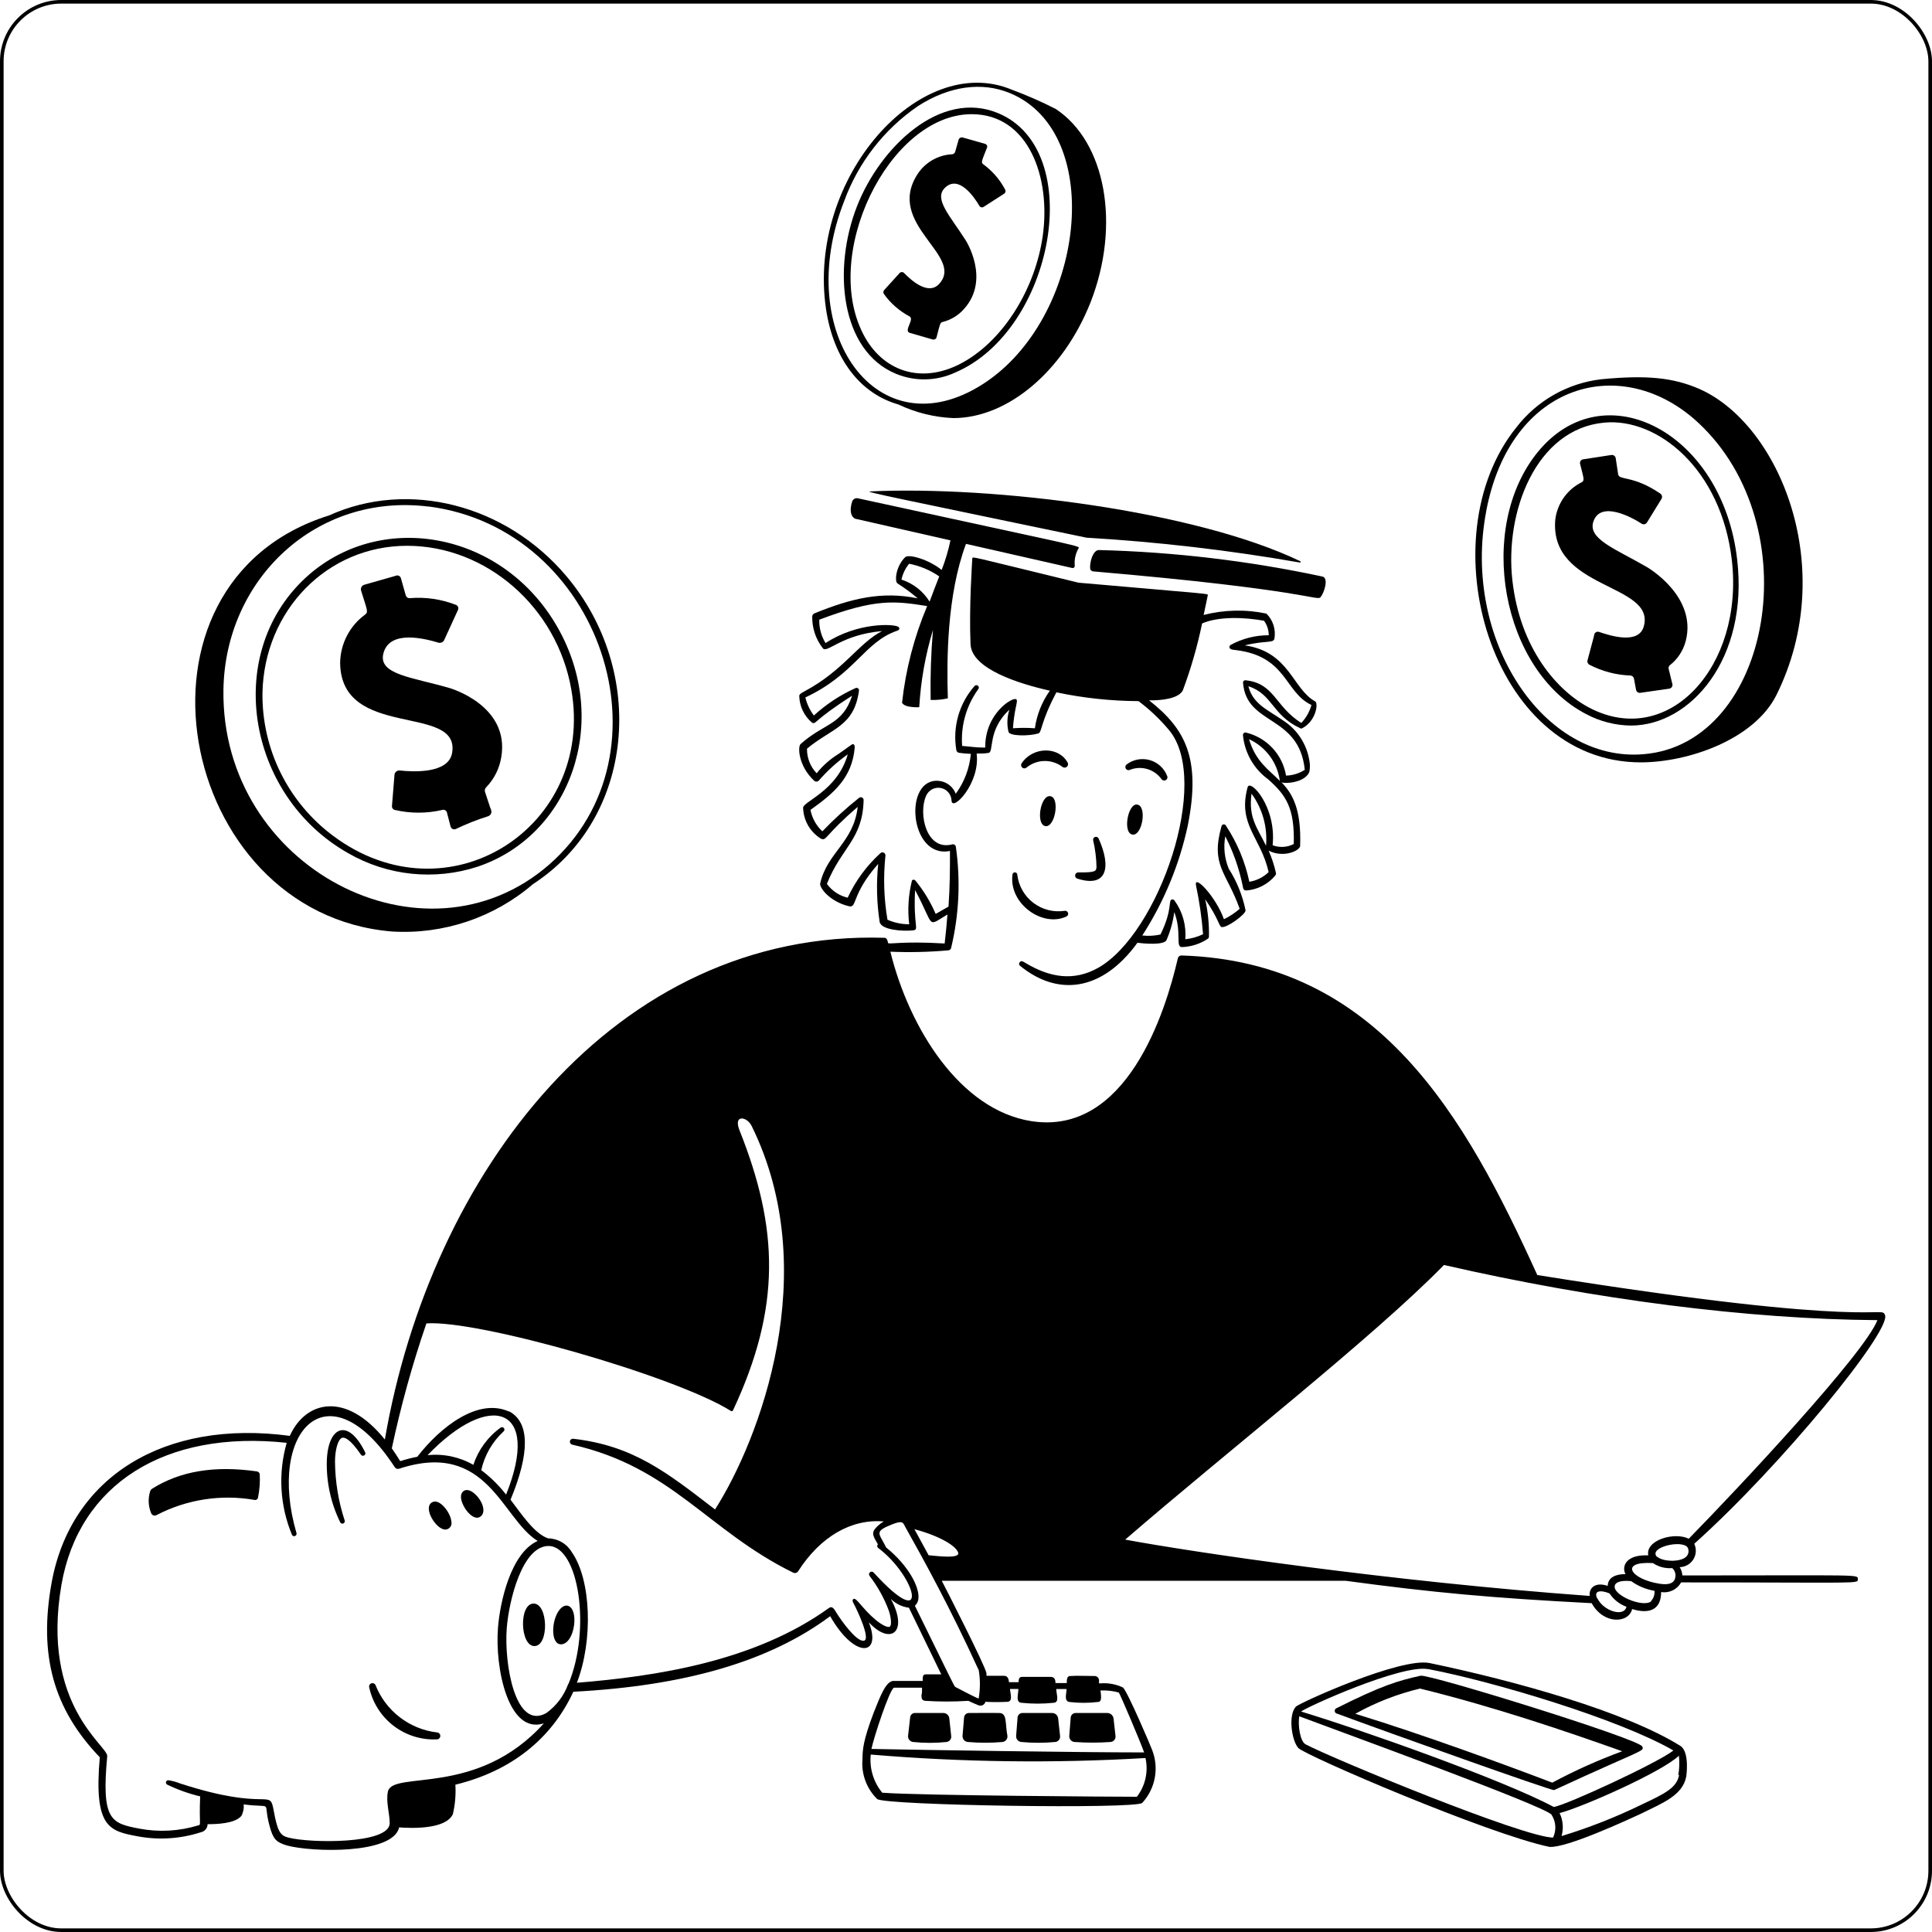
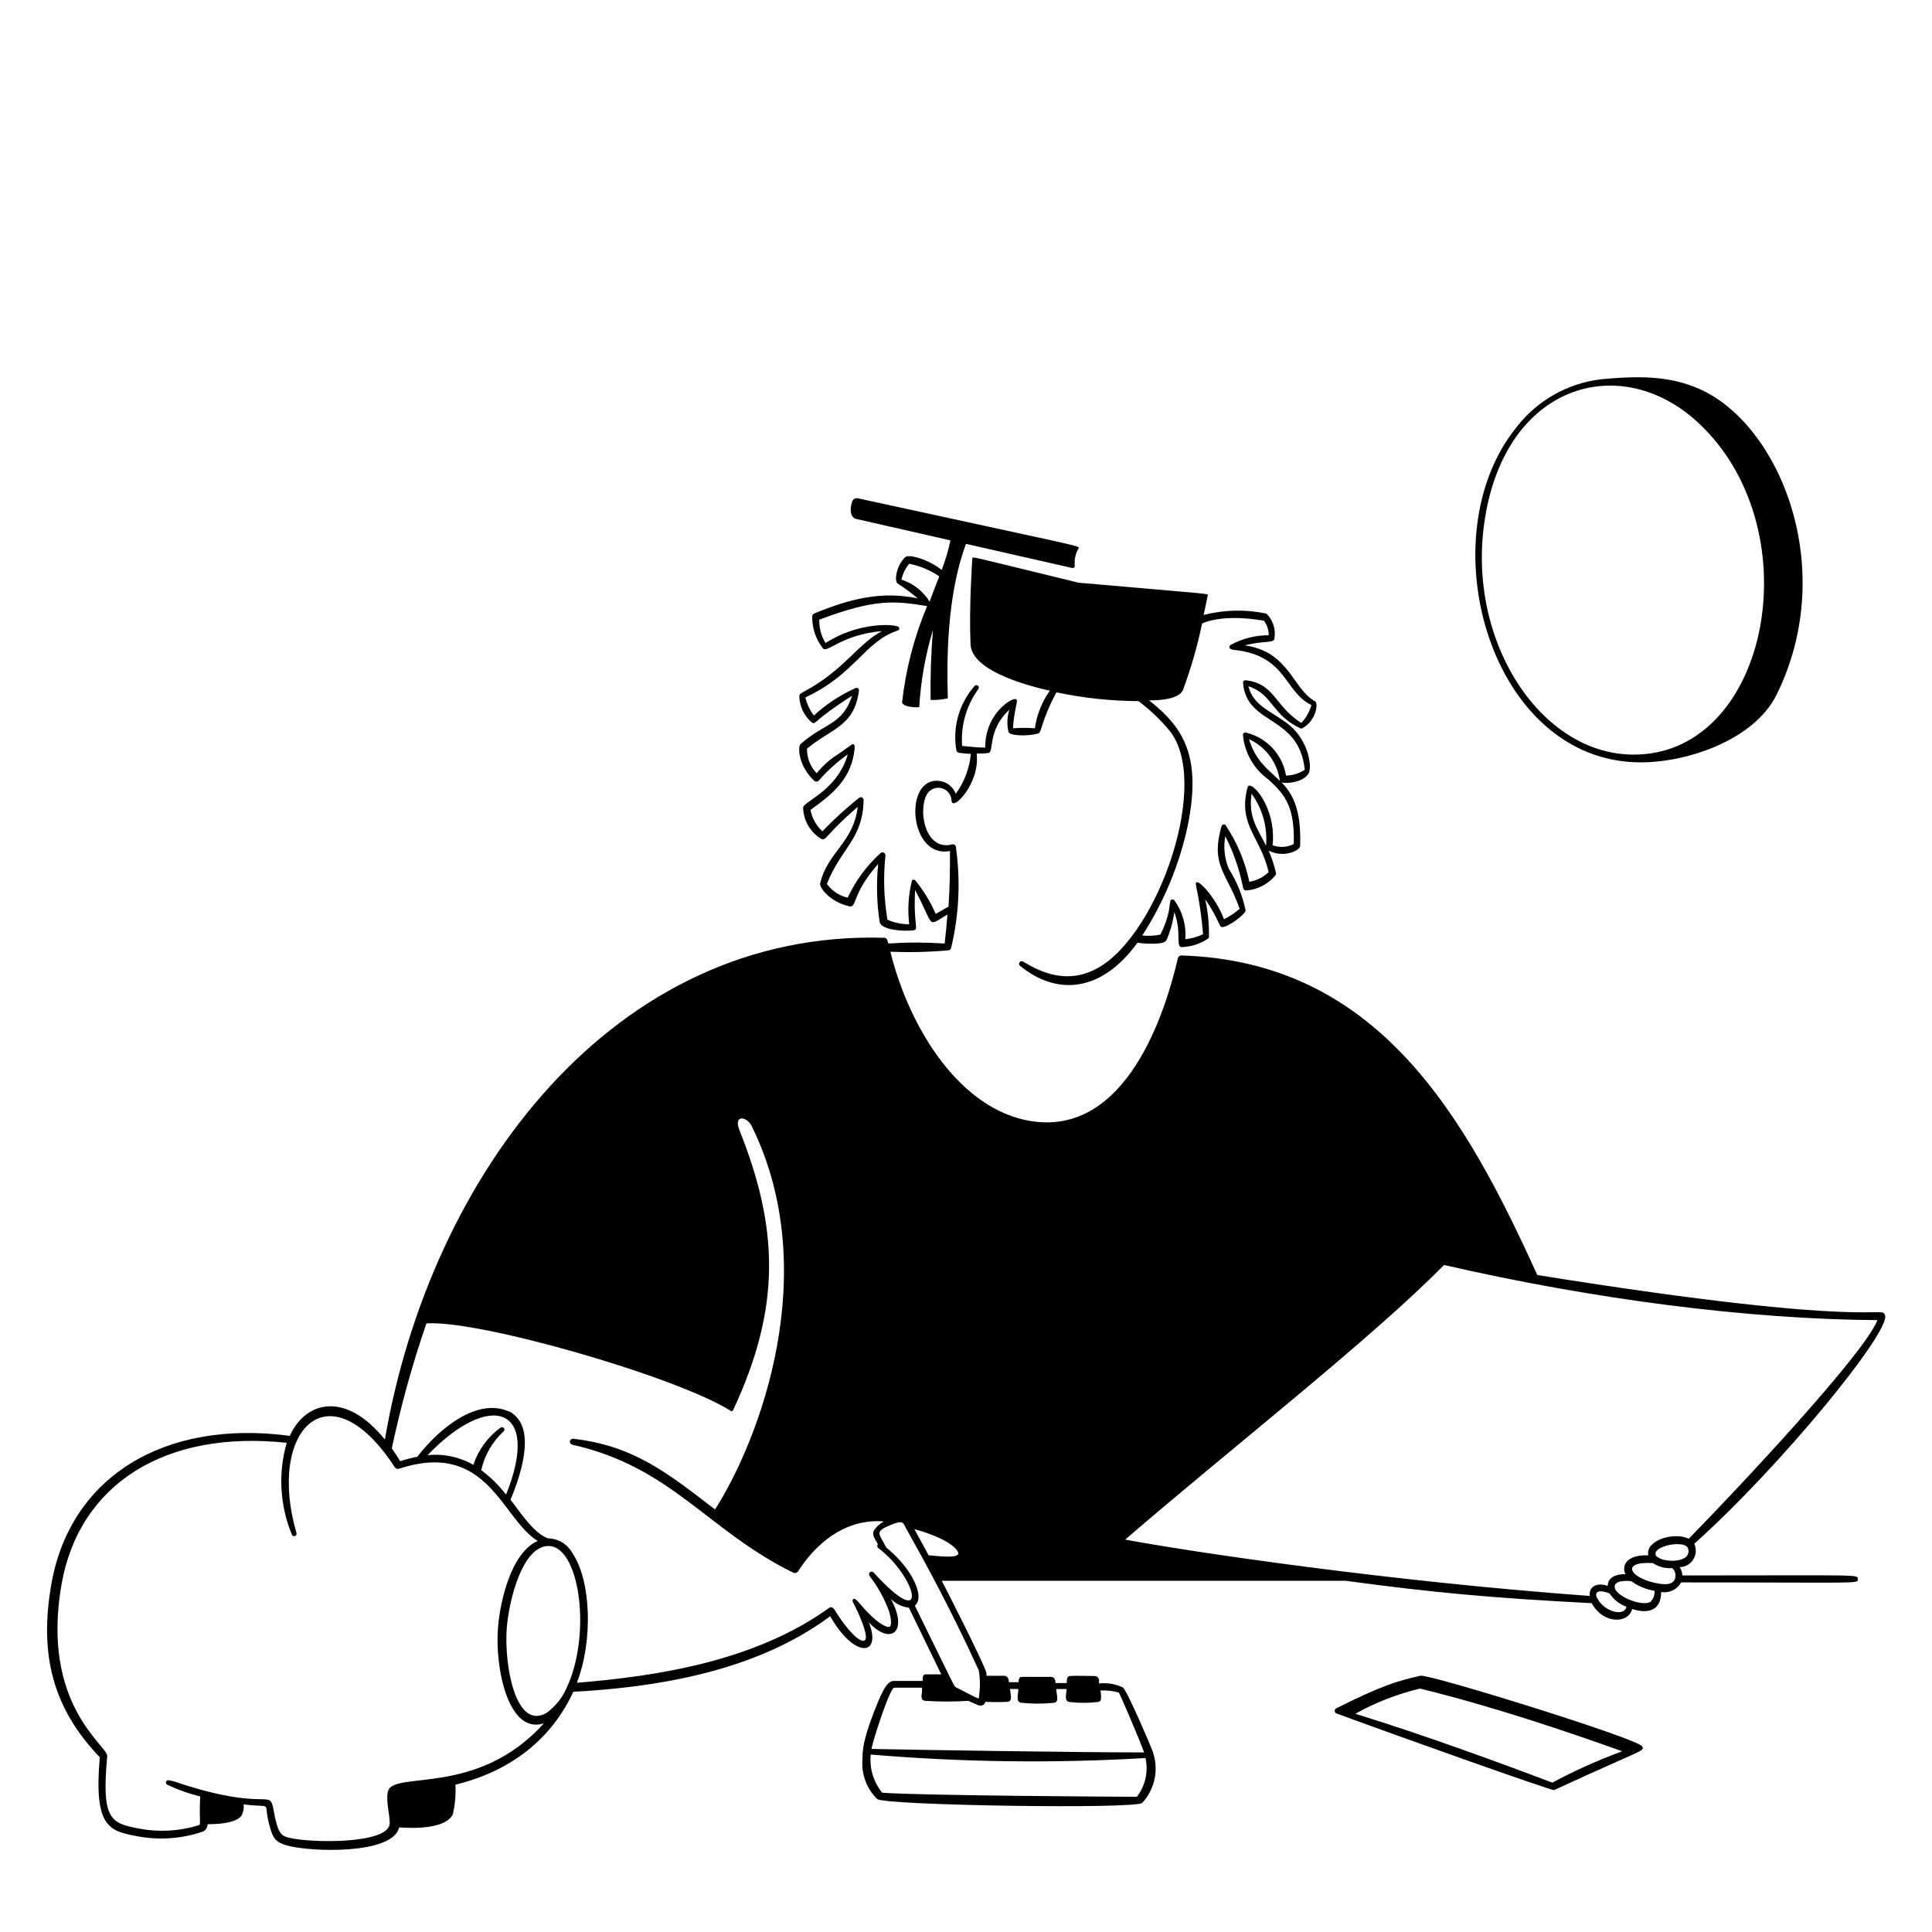
<svg xmlns="http://www.w3.org/2000/svg" width="536" height="536" viewBox="0 0 536 536" fill="none">
-   <rect x="0.5" y="0.5" width="535" height="535" rx="16.5" stroke="black" />
-   <path d="M456.083 173.637C454.743 178.997 446.622 176.317 443.647 175.325C443.395 175.23 443.115 175.238 442.869 175.348C442.623 175.459 442.43 175.663 442.334 175.915C442.334 176.21 441.503 179.051 440.431 183.178C440.365 183.411 440.378 183.659 440.471 183.883C440.563 184.107 440.729 184.293 440.941 184.411C444.468 186.243 448.358 187.269 452.331 187.412C452.571 187.427 452.8 187.522 452.98 187.682C453.16 187.843 453.28 188.059 453.322 188.297L453.885 191.325C453.905 191.463 453.951 191.596 454.023 191.715C454.095 191.835 454.189 191.939 454.302 192.021C454.414 192.103 454.542 192.163 454.677 192.195C454.813 192.227 454.954 192.232 455.091 192.209L463.131 191.057C463.275 191.032 463.413 190.978 463.535 190.896C463.657 190.815 463.761 190.709 463.839 190.585C463.917 190.462 463.969 190.323 463.99 190.178C464.011 190.033 464.001 189.885 463.962 189.744C463.694 188.699 463.292 187.064 462.943 185.59C462.892 185.394 462.901 185.187 462.968 184.997C463.034 184.806 463.157 184.639 463.319 184.518C465.445 182.84 466.969 180.517 467.66 177.898C470.957 165.409 456.94 157.343 456.94 157.343C448.311 152.304 440.378 149.571 442.066 144.666C444.076 138.797 452.786 143.541 455.466 145.309C455.697 145.447 455.971 145.493 456.234 145.439C456.497 145.384 456.73 145.233 456.887 145.015L460.96 138.395C461.097 138.157 461.14 137.877 461.08 137.609C461.021 137.341 460.863 137.105 460.639 136.948C453.054 131.775 449.222 133.357 448.927 131.588L448.257 127.139C448.217 126.859 448.068 126.605 447.842 126.435C447.616 126.264 447.332 126.189 447.051 126.228L439.199 127.434C439.058 127.455 438.924 127.506 438.804 127.583C438.685 127.66 438.582 127.761 438.504 127.879C438.426 127.998 438.373 128.132 438.35 128.272C438.326 128.412 438.332 128.556 438.368 128.693C439.333 132.633 439.735 133.33 438.77 133.812C436.793 134.805 435.093 136.272 433.821 138.081C432.549 139.891 431.745 141.988 431.48 144.184C429.819 163.614 459.111 161.791 456.083 173.637ZM125.451 208.772C124.54 214.775 114.409 214.132 110.899 213.757C110.559 213.725 110.221 213.824 109.952 214.033C109.684 214.242 109.504 214.546 109.451 214.882L108.755 223.485C108.704 223.74 108.749 224.005 108.883 224.228C109.017 224.451 109.229 224.616 109.478 224.691C113.841 225.717 118.382 225.717 122.744 224.691C122.996 224.623 123.265 224.655 123.494 224.78C123.724 224.904 123.897 225.112 123.977 225.361L125.022 229.354C125.067 229.488 125.139 229.612 125.232 229.718C125.325 229.825 125.439 229.912 125.566 229.974C125.693 230.036 125.831 230.073 125.972 230.081C126.114 230.09 126.255 230.07 126.389 230.024C129.327 228.609 132.363 227.409 135.474 226.433C135.79 226.312 136.048 226.076 136.197 225.773C136.346 225.47 136.375 225.122 136.278 224.798C135.849 223.753 135.099 221.234 134.563 219.706C134.491 219.489 134.48 219.257 134.532 219.035C134.584 218.812 134.697 218.609 134.858 218.447C137.083 216.156 138.552 213.237 139.065 210.085C141.531 195.64 124.674 190.869 124.674 190.869C114.302 187.868 104.976 187.144 106.343 181.382C107.977 174.468 118.242 177.282 121.645 178.3C121.962 178.385 122.299 178.353 122.594 178.21C122.889 178.068 123.123 177.824 123.253 177.523L127.032 169.269C127.098 169.147 127.139 169.014 127.153 168.877C127.167 168.74 127.153 168.601 127.114 168.469C127.074 168.337 127.008 168.214 126.921 168.108C126.833 168.001 126.725 167.913 126.603 167.848C122.509 166.235 118.099 165.584 113.713 165.945C113.47 165.975 113.224 165.919 113.019 165.787C112.813 165.655 112.66 165.455 112.587 165.222L111.22 160.398C111.178 160.25 111.103 160.114 111.002 159.999C110.9 159.883 110.775 159.792 110.634 159.73C110.493 159.669 110.341 159.639 110.187 159.643C110.034 159.648 109.883 159.685 109.746 159.755L101.009 162.247C100.691 162.357 100.427 162.586 100.273 162.885C100.118 163.184 100.084 163.531 100.179 163.855C101.813 169.215 102.269 169.751 101.304 170.501C99.187 172.043 97.458 174.057 96.253 176.383C95.048 178.708 94.401 181.282 94.363 183.901C94.604 205.341 127.595 195.104 125.451 208.772ZM252.322 87.77C253.796 88.574 250.687 91.683 252.322 92.326L258.727 94.175C258.845 94.211 258.97 94.222 259.092 94.207C259.215 94.192 259.333 94.152 259.439 94.089C259.545 94.026 259.636 93.942 259.708 93.841C259.779 93.74 259.828 93.626 259.853 93.505C260.791 89.86 260.818 89.485 261.515 89.324C263.797 88.765 265.855 87.521 267.411 85.76C274.888 77.505 267.92 66.678 267.92 66.678C263.659 59.951 258.942 55.208 262.158 52.099C266.017 48.347 270.359 54.779 271.725 57.137C271.783 57.231 271.859 57.313 271.948 57.377C272.037 57.441 272.138 57.487 272.246 57.512C272.353 57.537 272.464 57.541 272.572 57.522C272.681 57.504 272.785 57.464 272.878 57.405L278.506 53.787C278.608 53.731 278.698 53.656 278.771 53.565C278.844 53.474 278.899 53.369 278.931 53.257C278.963 53.145 278.973 53.027 278.96 52.911C278.947 52.795 278.911 52.683 278.854 52.581C277.385 49.81 275.305 47.409 272.771 45.56C272.101 45.05 272.395 44.595 273.816 41.004C273.862 40.897 273.885 40.782 273.882 40.666C273.88 40.55 273.852 40.435 273.801 40.331C273.75 40.226 273.677 40.134 273.587 40.061C273.497 39.987 273.392 39.934 273.28 39.905L267.062 38.136C266.824 38.079 266.573 38.117 266.363 38.242C266.153 38.367 266 38.57 265.937 38.806L264.999 42.102C264.948 42.294 264.837 42.465 264.683 42.591C264.529 42.716 264.339 42.789 264.141 42.799C262.236 42.895 260.379 43.437 258.722 44.382C257.064 45.327 255.653 46.648 254.6 48.24C245.461 62.229 267.652 70.859 260.603 78.711C257.495 82.195 252.563 77.532 250.821 75.737C250.656 75.576 250.435 75.486 250.205 75.486C249.975 75.486 249.754 75.576 249.589 75.737L245.274 80.507C245.143 80.665 245.072 80.864 245.072 81.07C245.072 81.275 245.143 81.474 245.274 81.632C247.12 84.193 249.532 86.293 252.322 87.77ZM302.438 157.691C302.456 157.905 302.55 158.106 302.702 158.258C302.854 158.41 303.055 158.504 303.269 158.522C362.819 163.641 365.365 166.83 366.356 165.677C367.348 164.525 368.741 160.317 366.839 159.942C346.456 155.587 325.713 153.129 304.877 152.599C303.215 152.599 302.304 155.922 302.438 157.691ZM241.441 136.331C239.244 136.331 249.642 138.368 301.42 149.169C321.25 150.339 340.998 152.639 360.567 156.056C360.592 156.065 360.618 156.069 360.644 156.067C360.67 156.066 360.696 156.06 360.72 156.049C360.743 156.037 360.765 156.022 360.782 156.002C360.8 155.983 360.813 155.96 360.822 155.936C360.831 155.911 360.835 155.885 360.833 155.859C360.832 155.833 360.826 155.807 360.814 155.783C360.803 155.76 360.787 155.738 360.768 155.721C360.749 155.703 360.726 155.69 360.701 155.681C331.677 141.745 276.04 134.75 241.441 136.331Z" fill="black" />
  <path d="M455.199 211.505C468.277 211.505 486.689 205.234 492.879 192.745C510.192 157.718 493.737 117.705 471.439 107.897C464.177 104.734 456.78 104.011 444.237 105.217C439.61 105.76 435.139 107.226 431.088 109.527C427.037 111.829 423.489 114.92 420.653 118.617C395.997 149.222 413.337 211.505 455.199 211.505ZM412.319 141.825C419.099 105.887 450.214 97.847 471.118 117.25C502.099 145.979 491.459 206.199 456.11 209.227C428.104 211.72 405.619 177.255 412.292 142.04L412.319 141.825Z" fill="black" />
-   <path d="M440.137 198.159C443.939 200.168 448.165 201.243 452.465 201.294C469 201.294 485.161 182.775 481.945 155.225C477.898 119.903 444.961 102.831 426.576 125.477C409.504 146.515 416.472 185.938 440.137 198.159ZM445.068 117.249C459.835 115.856 477.55 130.087 480.471 155.439C483.848 184.919 462.89 207.78 441.021 196.39C432.043 191.727 421.725 179.988 419.581 160.987C417.437 141.986 426.12 119.018 445.068 117.249ZM248.597 103.715C251.213 104.789 254.023 105.31 256.851 105.246C259.678 105.181 262.461 104.532 265.026 103.34C292.335 91.682 301.581 41.7 276.952 31.409C260.872 24.682 244.175 40.87 237.77 57.191C230.936 74.611 233.16 97.337 248.597 103.715ZM269.582 31.677C285.34 31.677 291.611 49.204 289.28 65.525C287.189 80.078 278.56 94.041 267.464 100.365C256.369 106.69 245.622 103.421 240.048 93.719C227.264 71.314 246.56 31.677 269.582 31.677Z" fill="black" />
-   <path d="M249.241 112.211C254.018 114.484 259.204 115.769 264.49 115.99C279.551 115.99 294.988 103.019 302.573 83.83C310.934 62.39 306.78 39.396 292.898 30.23C288.933 28.206 284.852 26.416 280.677 24.87C255.217 14.257 223.781 49.419 229.167 85.76C231.231 99.481 238.521 109.156 249.241 112.211ZM234.233 55.717C238.138 45.071 245.256 35.903 254.601 29.48C263.257 23.878 272.342 22.592 280.195 25.835C306.995 36.957 300.938 88.332 272.771 106.503C243.505 125.37 219.761 92.433 234.233 55.717ZM108.809 258.432C123.048 259.288 137.062 254.568 147.883 245.273C176.211 226.862 179.48 186.313 157.129 159.835C140.352 139.949 113.257 133.035 91.281 143.004C31.357 161.738 48.911 253.581 108.809 258.432ZM118.885 140.512C166.67 146.622 187.601 209.04 152.332 239.886C117.813 269.983 61.212 240.798 61.989 191.298C62.498 160.612 87.744 136.68 118.885 140.539V140.512Z" fill="black" />
-   <path d="M96.641 236.724C102.024 239.821 107.998 241.753 114.175 242.394C120.352 243.036 126.595 242.373 132.499 240.449C158.227 231.82 169.671 200.249 154.636 173.958C139.601 147.668 106.396 141.53 85.733 159.433C61.64 180.444 68.179 220.671 96.641 236.724ZM112.935 151.42C134.885 151.42 154.502 168.384 158.495 191.271C165.195 229.354 124.325 255.859 92.299 231.793C86.169 227.197 81.209 221.22 77.824 214.346C74.438 207.473 72.722 199.897 72.816 192.236C73.298 169.402 90.718 151.42 112.935 151.42ZM299.142 242.03C298.935 242.032 298.735 242.107 298.577 242.241C298.419 242.376 298.313 242.561 298.278 242.765C298.243 242.969 298.281 243.179 298.385 243.358C298.489 243.538 298.652 243.675 298.847 243.746C307.182 246.426 308.334 240.53 304.823 232.704C304.756 232.502 304.611 232.334 304.42 232.239C304.229 232.143 304.007 232.127 303.805 232.195C303.602 232.262 303.435 232.408 303.339 232.599C303.244 232.79 303.228 233.011 303.296 233.213C303.853 235.614 304.158 238.066 304.207 240.53C304.1 241.682 304.046 242.084 299.142 242.03ZM280.891 242.674C279.846 250.714 289.253 257.414 295.899 254.251C296.076 254.16 296.215 254.007 296.289 253.822C296.363 253.637 296.368 253.431 296.303 253.242C296.238 253.054 296.107 252.895 295.935 252.795C295.762 252.694 295.559 252.66 295.363 252.697C293.841 252.927 292.289 252.849 290.797 252.467C289.306 252.086 287.907 251.409 286.682 250.477C285.457 249.545 284.432 248.376 283.668 247.04C282.903 245.704 282.415 244.229 282.231 242.7C282.234 242.523 282.167 242.351 282.044 242.223C281.921 242.095 281.752 242.021 281.574 242.017C281.397 242.014 281.225 242.081 281.097 242.204C280.968 242.327 280.894 242.496 280.891 242.674ZM290.03 229.193C292.71 229.622 294.13 221.314 291.397 220.885C288.663 220.456 287.269 228.738 290.03 229.193ZM315.517 223.217C312.837 222.761 311.336 231.552 314.391 231.552C316.964 231.552 318.223 223.672 315.517 223.217ZM296.274 211.72C293.969 207.137 286.76 206.922 283.464 211.72C283.334 211.894 283.271 212.109 283.285 212.325C283.3 212.542 283.391 212.746 283.543 212.902C283.695 213.057 283.898 213.153 284.114 213.172C284.33 213.191 284.546 213.132 284.723 213.006C286.127 211.827 287.891 211.163 289.724 211.124C291.557 211.085 293.348 211.673 294.8 212.792C294.965 212.906 295.161 212.966 295.361 212.964C295.561 212.962 295.756 212.898 295.918 212.78C296.08 212.662 296.202 212.496 296.265 212.307C296.329 212.117 296.332 211.911 296.274 211.72ZM322.243 216.168C322.364 216.336 322.539 216.457 322.738 216.512C322.937 216.568 323.149 216.554 323.339 216.473C323.529 216.392 323.686 216.248 323.784 216.067C323.882 215.885 323.915 215.675 323.878 215.472C323.494 214.384 322.858 213.403 322.022 212.609C321.186 211.814 320.174 211.228 319.069 210.899C317.964 210.57 316.796 210.507 315.662 210.714C314.528 210.922 313.458 211.395 312.542 212.095C312.384 212.22 312.274 212.394 312.229 212.59C312.184 212.786 312.207 212.992 312.295 213.173C312.382 213.354 312.528 213.499 312.71 213.586C312.891 213.673 313.096 213.695 313.292 213.649C314.848 212.987 316.583 212.876 318.211 213.334C319.839 213.792 321.261 214.792 322.243 216.168ZM90.665 405.403C90.533 411.246 91.801 417.035 94.363 422.287C94.427 422.45 94.552 422.58 94.71 422.652C94.87 422.724 95.05 422.731 95.214 422.672C95.378 422.612 95.513 422.491 95.589 422.335C95.665 422.178 95.677 421.997 95.623 421.832C93.885 416.546 92.981 411.021 92.942 405.457C92.942 402.589 93.666 399.293 94.926 398.891C95.542 398.703 97.043 399.052 100.125 403.554C100.217 403.707 100.367 403.817 100.54 403.859C100.713 403.902 100.897 403.874 101.05 403.782C101.202 403.689 101.312 403.54 101.355 403.367C101.398 403.193 101.37 403.01 101.277 402.857C96.48 393.182 90.933 395.782 90.665 405.403ZM121.217 480.631C117.453 480.179 113.881 478.718 110.88 476.401C107.88 474.084 105.561 470.999 104.172 467.472C104.072 467.275 103.907 467.119 103.704 467.032C103.501 466.945 103.273 466.932 103.062 466.996C102.851 467.06 102.669 467.197 102.548 467.382C102.427 467.567 102.376 467.789 102.403 468.008C103.295 472.265 105.672 476.066 109.109 478.732C112.545 481.398 116.818 482.755 121.163 482.56C121.29 482.564 121.416 482.543 121.534 482.497C121.653 482.452 121.761 482.384 121.853 482.297C121.945 482.21 122.019 482.105 122.071 481.99C122.123 481.874 122.151 481.749 122.155 481.622C122.158 481.496 122.137 481.37 122.091 481.251C122.046 481.133 121.978 481.024 121.891 480.932C121.804 480.84 121.699 480.766 121.584 480.715C121.468 480.663 121.343 480.634 121.217 480.631ZM119.743 416.874C117.357 418.455 121.002 424.351 123.548 424.351C123.806 424.344 124.059 424.281 124.29 424.166C124.521 424.051 124.725 423.887 124.885 423.685C125.046 423.484 125.161 423.249 125.222 422.998C125.282 422.748 125.287 422.487 125.237 422.234C125.103 419.714 121.833 415.4 119.743 416.874ZM130.891 413.818C129.096 412.746 127.809 413.818 127.89 415.426C128.024 417.946 131.213 422.207 133.25 420.786C135.287 419.366 133.411 415.4 130.891 413.818ZM71.288 408.217C59.309 406.502 49.848 408.217 42.21 413.014C41.938 413.189 41.738 413.455 41.647 413.765C41.024 415.775 41.138 417.942 41.969 419.875C42.031 420.007 42.119 420.123 42.229 420.219C42.339 420.314 42.467 420.385 42.605 420.428C42.744 420.471 42.89 420.484 43.034 420.468C43.179 420.451 43.318 420.404 43.443 420.331C51.786 415.989 61.325 414.51 70.591 416.123C70.699 416.151 70.811 416.156 70.921 416.138C71.03 416.12 71.135 416.079 71.228 416.019C71.321 415.958 71.401 415.879 71.462 415.787C71.523 415.694 71.564 415.59 71.583 415.48C72.013 413.374 72.176 411.222 72.065 409.075C72.055 408.864 71.972 408.663 71.83 408.507C71.689 408.35 71.497 408.248 71.288 408.217ZM148.043 444.88C143.889 444.88 144.265 456.779 148.311 456.672C152.358 456.564 152.09 444.88 148.043 444.88ZM159.139 447.56C158.522 445.094 156.619 444.719 155.119 446.756C152.921 449.677 152.76 456.189 155.628 456.189C158.495 456.189 159.943 450.642 159.139 447.56ZM261.809 475.244H253.769C253.448 475.256 253.143 475.386 252.91 475.608C252.678 475.83 252.536 476.13 252.51 476.45L251.92 481.622C251.897 482.025 252.028 482.421 252.287 482.73C252.546 483.039 252.913 483.237 253.314 483.284C256.396 483.606 259.504 483.606 262.587 483.284C262.973 483.243 263.328 483.052 263.574 482.75C263.82 482.449 263.937 482.063 263.9 481.676L263.364 476.718C263.32 476.328 263.14 475.967 262.856 475.697C262.571 475.427 262.201 475.267 261.809 475.244ZM267.464 476.504L267.035 481.622C267.02 482.036 267.165 482.439 267.439 482.749C267.714 483.058 268.097 483.25 268.509 483.284C271.71 483.565 274.93 483.565 278.131 483.284C278.529 483.237 278.893 483.038 279.148 482.728C279.403 482.418 279.528 482.022 279.497 481.622C278.801 478.112 279.497 475.298 277.246 475.244C274.995 475.19 271.699 475.244 268.751 475.244C268.418 475.257 268.102 475.393 267.864 475.626C267.626 475.858 267.484 476.171 267.464 476.504ZM283.357 483.284C286.485 483.579 289.635 483.579 292.763 483.284C293.152 483.243 293.51 483.053 293.76 482.752C294.01 482.452 294.133 482.066 294.103 481.676L293.567 476.718C293.515 476.313 293.319 475.94 293.013 475.669C292.708 475.398 292.314 475.247 291.906 475.244H283.598C283.274 475.255 282.965 475.384 282.728 475.606C282.492 475.827 282.344 476.127 282.311 476.45L281.909 481.569C281.891 481.777 281.914 481.986 281.977 482.185C282.04 482.384 282.141 482.568 282.276 482.728C282.41 482.887 282.575 483.018 282.761 483.114C282.946 483.209 283.149 483.267 283.357 483.284ZM298.15 483.284C301.46 483.525 304.783 483.525 308.093 483.284C308.29 483.27 308.483 483.218 308.66 483.13C308.837 483.042 308.994 482.919 309.124 482.77C309.253 482.62 309.352 482.447 309.414 482.259C309.477 482.071 309.501 481.873 309.487 481.676L308.924 476.691C308.848 476.284 308.633 475.917 308.315 475.652C307.996 475.388 307.596 475.243 307.182 475.244H298.391C298.06 475.248 297.741 475.373 297.494 475.595C297.248 475.817 297.09 476.121 297.051 476.45L296.649 481.569C296.631 481.781 296.656 481.994 296.722 482.197C296.788 482.399 296.895 482.586 297.035 482.746C297.175 482.906 297.346 483.036 297.538 483.129C297.729 483.221 297.938 483.274 298.15 483.284ZM396.64 461.388C388.6 459.7 360.433 472.484 359.522 473.475C357.325 475.807 358.343 482.882 360.192 484.946C362.041 487.009 412.72 508.798 429.872 512.389C434.616 512.737 451.312 505.019 455.734 502.955C461.094 500.275 466.856 498.131 467.821 492.852C467.821 492.852 468.813 486.259 466.293 484.436C451.151 474.896 420.331 466.32 396.64 461.388ZM396.345 463.077C414.141 466.48 449.195 476.906 464.257 485.642C459.995 489.019 434.777 500.704 431.078 501.32C417.142 493.843 377.666 479.88 360.969 474.842C362.015 473.797 388.788 461.656 396.211 463.077H396.345ZM430.998 509.816C422.743 509.816 369.572 487.84 362.202 483.927C360.675 483.123 360.031 478.567 360.46 476.155C373.056 480.872 427.969 500.838 430.408 503.411C431.034 504.347 431.404 505.43 431.484 506.553C431.564 507.676 431.35 508.801 430.864 509.816H430.998ZM465.838 492.45C465.168 496.041 461.898 497.595 455.386 500.677C448.238 504.158 440.827 507.07 433.222 509.387C433.831 507.267 433.64 504.998 432.686 503.009C439.145 501.32 461.121 491.565 465.784 487.09C465.971 488.875 465.917 490.678 465.623 492.45H465.838Z" fill="black" />
  <path d="M455.601 484.517C454.529 482.373 396.48 464.39 394.122 464.899C387.85 466.293 383.402 467.579 370.752 473.931C370.615 473.992 370.498 474.092 370.416 474.218C370.334 474.344 370.291 474.491 370.291 474.641C370.291 474.791 370.334 474.939 370.416 475.065C370.498 475.191 370.615 475.29 370.752 475.351C385.68 480.872 430.302 496.791 431.159 496.63C455.762 485.24 456.324 485.937 455.601 484.517ZM376.005 475.458C381.641 472.314 387.683 469.96 393.961 468.464C414.57 473.529 434.643 480.363 450.053 485.857C443.39 488.304 436.907 491.214 430.65 494.567C418.483 489.93 395.408 481.408 376.005 475.458Z" fill="black" />
  <path d="M466.749 437.081C466.693 436.263 466.435 435.471 465.999 434.776C466.759 434.763 467.503 434.56 468.164 434.185C468.825 433.811 469.382 433.277 469.784 432.633C470.186 431.988 470.421 431.253 470.467 430.495C470.512 429.736 470.368 428.979 470.046 428.29C494.327 406.529 524.584 369.33 522.976 364.882C521.877 361.907 521.877 369.036 426.496 353.733C406.53 309.781 382.41 266.767 327.765 265.079C327.535 265.073 327.31 265.148 327.13 265.289C326.949 265.431 326.823 265.631 326.773 265.856C323.343 280.81 312.515 315.168 286.117 311.04C266.339 307.932 252.269 285.286 247.016 264.033C252.379 264.258 257.75 264.133 263.096 263.658C263.279 263.641 263.453 263.567 263.592 263.447C263.731 263.327 263.83 263.167 263.873 262.988C266.077 253.801 266.523 244.281 265.187 234.929C265.172 234.814 265.132 234.703 265.071 234.605C265.01 234.507 264.928 234.423 264.831 234.36C264.734 234.296 264.625 234.254 264.511 234.237C264.396 234.219 264.279 234.227 264.168 234.259C256.986 236.135 254.735 225.763 256.905 220.859C257.215 220.083 257.781 219.436 258.508 219.025C259.235 218.613 260.081 218.462 260.905 218.597C261.73 218.731 262.484 219.143 263.043 219.763C263.602 220.384 263.933 221.177 263.981 222.011C263.981 225.522 272.021 217.375 270.949 209.067C272.074 209.067 273.173 209.067 274.245 208.879C275.826 208.691 273.87 202.581 280.034 196.899C279.391 198.893 279.307 201.025 279.793 203.063C280.141 204.189 285.153 204.296 288.047 203.492C289.092 203.224 288.61 200.464 293.085 192.075C300.576 193.663 308.209 194.48 315.865 194.514C318.987 196.86 321.829 199.558 324.334 202.554C336.126 216.678 321.467 259.049 304.663 268.509C297.883 272.315 291.263 271.189 284.563 267.196C283.839 266.74 283.303 266.392 282.901 266.955C282.787 267.078 282.723 267.241 282.723 267.41C282.723 267.579 282.787 267.742 282.901 267.866C293.3 276.442 305.655 275.209 315.571 261.541C317.152 261.782 322.887 262.291 323.611 260.844C324.7 258.36 325.431 255.735 325.781 253.045C327.979 258.754 325.942 262.961 328.033 262.747C330.57 262.641 333.028 261.833 335.135 260.415C335.219 260.342 335.287 260.252 335.333 260.15C335.379 260.048 335.403 259.937 335.403 259.826C335.47 256.348 335.119 252.875 334.357 249.481C338.083 254.841 338.217 257.119 338.94 257.199C340.468 257.441 345.64 253.608 345.56 252.563C344.728 248.459 343.147 244.543 340.897 241.012C339.719 238.165 339.384 235.039 339.932 232.007C342.156 236.341 343.779 240.957 344.756 245.729C344.917 246.587 344.97 247.069 345.828 247.042C347.356 246.918 348.844 246.491 350.205 245.788C351.567 245.084 352.776 244.116 353.761 242.942C353.864 242.833 353.938 242.699 353.975 242.554C354.013 242.409 354.013 242.256 353.975 242.111C353.5 240.015 352.827 237.969 351.965 236C356.119 238.118 360.648 236 360.702 234.687C361.05 224.476 358.611 220.242 355.529 217.026C356.36 217.482 361.935 217.24 363.248 214.185C363.472 213.107 363.472 211.994 363.248 210.916C362.877 208.677 362.041 206.54 360.795 204.643C359.549 202.746 357.92 201.13 356.012 199.901C351.509 196.792 347.65 195.345 346.337 190.387C353.064 192.531 352.903 198.427 360.702 202.018C360.792 202.082 360.9 202.116 361.01 202.116C361.12 202.116 361.228 202.082 361.318 202.018C365.124 200.008 365.794 195.104 364.883 194.595C358.611 191.191 357.727 180.792 345.345 179.05C351.107 177.603 353.385 178.541 353.573 177.121C353.78 175.879 353.685 174.605 353.298 173.407C352.911 172.208 352.243 171.12 351.349 170.233C345.59 169.017 339.629 169.146 333.929 170.609C334.599 167.527 335.054 165.249 335.054 165.249C335.054 164.605 337.949 165.061 299.223 161.657C267.92 154.046 269.903 154.314 269.743 155.011C269.743 155.145 268.805 168.572 269.26 178.756C269.582 185.643 282.901 189.744 291.263 191.62C289.066 194.713 287.642 198.288 287.109 202.045C285.084 201.897 283.051 201.897 281.025 202.045C281.172 199.908 281.476 197.785 281.937 195.693C282.151 194.594 282.231 194.246 281.937 194.005C280.999 193.255 273.227 197.945 273.334 207.405C270.386 207.405 269.341 207.11 266.929 206.949C266.516 201.445 268.032 195.968 271.217 191.459L271.404 191.191C271.461 191.122 271.503 191.043 271.529 190.958C271.554 190.873 271.563 190.784 271.554 190.696C271.546 190.607 271.52 190.522 271.478 190.443C271.436 190.365 271.379 190.296 271.31 190.24C271.242 190.183 271.163 190.141 271.078 190.115C270.993 190.089 270.904 190.081 270.815 190.089C270.727 190.098 270.641 190.124 270.563 190.166C270.485 190.208 270.415 190.265 270.359 190.333C268.248 192.732 266.7 195.573 265.828 198.647C264.957 201.721 264.783 204.952 265.321 208.102C265.352 208.289 265.441 208.463 265.575 208.597C265.71 208.732 265.883 208.821 266.071 208.852C267.143 209.013 268.242 209.093 269.341 209.147C268.981 213.148 267.535 216.975 265.16 220.215C264.793 219.25 264.165 218.406 263.347 217.776C262.528 217.147 261.551 216.757 260.523 216.651C250.5 215.606 252.242 238.359 263.552 236.081C263.552 241.709 263.552 245.273 263.15 251.518L259.585 253.555C258.149 250.203 256.245 247.072 253.931 244.255C253.873 244.192 253.802 244.141 253.724 244.106C253.646 244.072 253.561 244.054 253.475 244.054C253.389 244.054 253.304 244.072 253.226 244.106C253.148 244.141 253.077 244.192 253.019 244.255C252.019 248.229 251.755 252.353 252.242 256.422C250.167 256.426 248.113 255.997 246.212 255.162C245.215 249.293 245.026 243.315 245.649 237.394C245.668 237.225 245.634 237.055 245.553 236.906C245.472 236.757 245.347 236.637 245.195 236.561C245.043 236.485 244.872 236.457 244.704 236.482C244.536 236.506 244.38 236.581 244.256 236.697C240.438 240.172 237.349 244.372 235.171 249.052C232.853 248.506 230.808 247.146 229.409 245.22C233.375 235.17 239.351 232.892 239.593 222.011C239.604 221.857 239.57 221.703 239.493 221.569C239.417 221.435 239.303 221.327 239.165 221.258C239.027 221.189 238.872 221.162 238.719 221.182C238.566 221.202 238.422 221.266 238.306 221.368C234.716 224.227 231.323 227.325 228.149 230.64C226.447 229.057 225.293 226.973 224.853 224.691C231.392 220.028 236.403 215.767 237.127 207.405C237.127 207.217 237.127 206.681 236.805 206.494C236.484 206.306 236.43 206.494 232.625 209.174C230.31 210.595 228.26 212.409 226.568 214.534C224.806 212.699 223.843 210.242 223.888 207.7C230.802 201.965 236.966 201.589 238.306 191.62C238.327 191.5 238.314 191.376 238.27 191.263C238.226 191.149 238.152 191.05 238.055 190.975C237.959 190.901 237.844 190.854 237.723 190.84C237.602 190.826 237.479 190.846 237.368 190.896C233.127 192.798 229.218 195.368 225.791 198.507C224.673 197.014 223.87 195.309 223.432 193.496C237.315 186.983 239.78 178.086 248.919 174.977C249.669 174.736 249.643 174.173 249.187 173.878C247.847 173.074 237.904 172.618 229.033 178.407C227.838 176.459 227.233 174.207 227.291 171.922C242.943 165.999 248.249 166.723 257.227 168.143C253.62 176.692 251.273 185.72 250.259 194.943C250.956 196.444 255.029 196.203 255.029 196.203C255.447 188.931 256.724 181.734 258.835 174.762C258.288 181.224 258.074 187.709 258.192 194.193C259.795 194.249 261.399 194.096 262.962 193.737C262.641 183.392 262.641 165.222 268.001 150.884L297.481 157.584C297.569 157.6 297.66 157.596 297.746 157.572C297.833 157.549 297.912 157.505 297.98 157.446C298.047 157.386 298.1 157.312 298.134 157.229C298.168 157.146 298.183 157.057 298.177 156.967C298.012 155.322 298.358 153.665 299.169 152.224C299.678 151.339 302.01 152.224 237.958 138.234C237.629 138.173 237.289 138.235 237.002 138.408C236.716 138.581 236.503 138.853 236.403 139.172C235.171 143.246 237.288 143.916 237.288 143.916L263.686 149.919C263.1 152.715 262.284 155.458 261.247 158.12C257.549 155.145 252.055 153.644 251.117 154.582C248.437 157.262 248.195 161.309 248.973 161.845C250.943 163.097 252.823 164.485 254.601 165.999C244.631 163.962 236.162 165.999 225.925 170.18C225.75 170.261 225.603 170.389 225.498 170.55C225.394 170.711 225.337 170.899 225.335 171.091C225.294 174.262 226.334 177.353 228.283 179.855C229.462 181.355 233.455 176.049 244.711 175.084C238.253 178.381 233.991 186.045 223.271 191.754C222.199 192.343 221.717 192.611 221.744 193.147C221.783 194.551 222.118 195.931 222.728 197.197C223.338 198.462 224.208 199.585 225.281 200.49C226.541 201.026 225.281 200.115 236.403 193.013C233.723 201.214 228.712 200.544 222.119 206.413C221.261 207.164 221.503 212.497 225.844 216.57C226.02 216.742 226.255 216.839 226.501 216.839C226.746 216.839 226.982 216.742 227.157 216.57C229.534 213.826 232.233 211.378 235.197 209.281C232.276 219.599 222.441 222.44 222.816 224.209C222.877 225.927 223.365 227.603 224.235 229.086C225.105 230.569 226.331 231.812 227.801 232.704C229.409 233.321 228.658 231.847 237.958 223.86C236.832 233.696 229.516 236.51 227.559 245.032C227.184 246.077 230.025 250.124 235.599 251.437C237.824 251.92 236.189 248.087 243.639 239.672C243.094 245.028 243.229 250.431 244.041 255.752C244.443 258.003 250.393 258.432 253.341 258.11C255.11 257.869 253.341 256.985 253.877 246.935C259.451 257.36 256.932 257.199 262.855 253.715C262.641 256.395 262.399 259.075 262.078 261.755C249.964 261.032 246.48 262.104 246.373 261.595C246.266 261.085 246.105 260.201 245.381 260.174C170.341 257.896 119.421 325.647 106.772 399.373C95.945 385.92 84.796 388.6 80.401 398.355C45.561 393.692 19.565 409.718 14.285 439.279C10.721 459.218 14.821 474.119 27.685 487.519C25.97 507.19 30.365 507.994 38.405 509.495C44.202 510.54 50.169 510.135 55.771 508.315C56.282 508.206 56.741 507.926 57.072 507.522C57.403 507.118 57.587 506.613 57.594 506.091C60.086 506.091 65.178 505.93 66.947 503.813C67.492 502.834 67.717 501.71 67.59 500.597C76.247 501.723 72.763 499.203 74.799 506.627C75.764 510.191 76.568 511.076 79.57 511.987C86.457 513.89 109.05 514.506 110.738 506.975C114.195 507.243 123.683 507.565 125.639 503.304C126.269 500.628 126.503 497.874 126.336 495.13C141.665 491.405 152.975 482.507 159.059 469.348C190.254 467.713 213.57 460.852 230.32 448.39C237.181 460.397 244.738 459.405 241.04 450.079C247.07 456.618 252.135 452.759 247.15 443.593C248.503 444.942 250.266 445.8 252.162 446.032L261.14 464.524H256.879C256.128 464.524 256.048 465.006 255.994 465.516C255.976 465.792 255.976 466.07 255.994 466.346C255.933 466.332 255.868 466.332 255.807 466.346H247.767C245.73 466.561 244.229 470.527 242.407 475.11C239.351 483.15 239.325 485.482 239.271 488.135C239.106 490.149 239.386 492.174 240.09 494.068C240.793 495.962 241.905 497.679 243.345 499.096C245.14 500.892 315.49 501.964 316.911 500.168C318.708 498.206 319.913 495.776 320.387 493.158C320.862 490.541 320.585 487.842 319.591 485.375C319.591 485.214 312.837 469.295 311.551 468.169C309.614 467.248 307.471 466.851 305.333 467.016H304.904V466.079C304.872 465.78 304.731 465.503 304.509 465.301C304.287 465.099 303.999 464.984 303.698 464.98C301.018 464.98 299.115 464.846 296.918 464.98C295.846 464.98 296.007 466.293 295.953 466.936H292.817C292.817 466.48 292.817 465.248 291.531 465.221H283.491C282.499 465.221 282.633 466.427 282.58 466.695H279.9C279.9 466.534 279.9 464.953 278.613 464.926C277.327 464.899 275.022 464.926 273.682 464.926C273.697 464.694 273.697 464.461 273.682 464.229C273.468 462.407 262.239 440.377 261.274 438.555H373.271C397.713 441.851 413.712 443.325 441.584 444.773C444.854 450.749 451.849 450.427 452.813 446.407C457.584 447.881 460.853 446.595 460.853 441.69C461.941 441.869 463.058 441.707 464.051 441.227C465.043 440.748 465.864 439.974 466.401 439.01C516.463 439.01 515.445 439.466 515.418 438.099C515.391 436.733 516.624 437.081 466.749 437.081ZM328.14 191.566C330.402 185.513 332.194 179.295 333.5 172.967C338.163 170.93 345.372 171.252 350.679 172.217C351.532 173.383 351.992 174.791 351.992 176.237C348.303 176.229 344.672 177.151 341.433 178.917C341.353 178.956 341.283 179.013 341.228 179.082C341.172 179.152 341.132 179.232 341.111 179.319C340.87 180.203 342.022 180.257 342.933 180.364C357.057 182.106 356.333 192.049 363.837 195.586C363.32 197.452 362.354 199.164 361.023 200.571C353.627 195.934 353.653 189.556 345.506 188.725C345.413 188.72 345.32 188.735 345.234 188.771C345.148 188.807 345.071 188.861 345.009 188.931C344.947 189.001 344.902 189.084 344.877 189.173C344.851 189.263 344.847 189.357 344.863 189.449C345.801 201.375 360.407 198.186 361.988 213.569C360.437 214.574 358.637 215.131 356.789 215.177C356.315 212.323 355.013 209.672 353.046 207.552C351.078 205.432 348.531 203.936 345.721 203.251C345.617 203.216 345.506 203.206 345.398 203.224C345.29 203.241 345.188 203.285 345.101 203.351C345.013 203.417 344.944 203.504 344.898 203.603C344.851 203.702 344.83 203.812 344.836 203.921C345.061 206.36 345.806 208.723 347.022 210.85C348.238 212.977 349.896 214.818 351.885 216.249C356.735 220.617 359.201 224.048 358.933 234.151C358.034 234.619 357.047 234.891 356.036 234.951C355.024 235.011 354.012 234.857 353.064 234.5C354.189 223.78 346.793 215.927 346.123 218.42C343.309 228.845 349.741 232.168 351.965 241.95C350.498 243.375 348.625 244.311 346.605 244.63C345.441 239.099 343.25 233.836 340.146 229.113C340.095 228.992 340.009 228.889 339.899 228.817C339.79 228.744 339.661 228.705 339.53 228.705C339.398 228.705 339.27 228.744 339.16 228.817C339.051 228.889 338.965 228.992 338.913 229.113C335.751 240.208 340.334 241.95 343.925 252.134C342.603 253.287 341.134 254.26 339.557 255.029C337.359 248.784 331.007 242.138 331.838 245.782C332.772 250.202 333.417 254.679 333.768 259.182C332.217 259.929 330.549 260.4 328.837 260.576C329.152 256.763 328.097 252.962 325.862 249.856C325.805 249.757 325.723 249.676 325.624 249.619C325.525 249.563 325.413 249.533 325.299 249.535C323.879 249.535 325.567 251.946 321.949 259.263C320.296 259.631 318.593 259.722 316.911 259.531C322.903 250.241 327.17 239.945 329.507 229.14C333.312 210.246 328.729 202.099 318.787 194.3C322.512 194.353 326.961 193.764 328.14 191.566ZM355.074 216.651C351.965 213.515 348.374 211.291 346.525 205.073C348.813 206.122 350.798 207.734 352.293 209.759C353.788 211.784 354.745 214.155 355.074 216.651ZM351.241 234.634C348.749 229.542 346.31 226.862 347.221 220.189C350.256 224.363 351.684 229.492 351.241 234.634ZM250.098 160.8C250.448 159.188 251.174 157.683 252.215 156.405C255.217 156.978 258.066 158.174 260.577 159.915C259.719 162.14 258.781 164.471 257.897 166.91C256.104 164.013 253.34 161.847 250.098 160.8ZM107.629 497.006C106.986 499.82 108.165 503.304 108.112 505.877C107.951 511.665 86.055 511.371 80.052 509.816C78.793 509.468 77.613 509.173 76.783 506.145C76.354 504.59 76.139 503.465 75.952 502.393C74.746 495.8 74.88 502.875 49.956 494.781C48.913 494.362 47.825 494.065 46.713 493.897C46.562 493.887 46.412 493.931 46.29 494.022C46.168 494.112 46.082 494.242 46.047 494.389C46.011 494.537 46.029 494.692 46.097 494.827C46.165 494.963 46.279 495.07 46.418 495.13C49.331 496.534 52.386 497.621 55.53 498.373C55.209 506.118 55.879 506.252 55.021 506.413C49.727 508.04 44.115 508.353 38.673 507.324C30.794 505.823 28.087 505.019 29.749 487.224C30.017 484.383 11.283 473.154 17.045 439.68C21.896 411.728 45.829 396.64 79.543 400.285C77.133 408.68 77.633 417.643 80.963 425.718C81.017 425.888 81.136 426.031 81.294 426.114C81.452 426.197 81.637 426.213 81.808 426.16C81.978 426.107 82.121 425.988 82.204 425.829C82.287 425.671 82.303 425.486 82.25 425.316C73.995 396.934 91.121 378.818 109.532 407.065C109.661 407.255 109.849 407.398 110.067 407.47C110.285 407.543 110.521 407.542 110.738 407.467C135.314 399.427 139.146 421.349 149.169 427.513C141.719 430.81 138.691 444.505 138.155 451.633C137.27 462.836 141.049 481.301 150.885 478.112C132.366 498.721 109.023 491.11 107.629 497.006ZM138.878 396.077C135.339 398.638 132.695 402.248 131.321 406.395C127.473 404.19 123.028 403.252 118.617 403.715C135.957 385.652 150.241 390.181 140.406 414.649C138.419 412.095 136.103 409.815 133.518 407.869C134.427 403.749 136.579 400.007 139.682 397.149C139.824 397.042 139.918 396.884 139.943 396.708C139.969 396.532 139.923 396.353 139.816 396.211C139.71 396.069 139.551 395.975 139.375 395.95C139.199 395.924 139.02 395.97 138.878 396.077ZM157.638 467.204C156.478 470.434 154.366 473.237 151.581 475.244C142.925 480.149 139.816 461.549 140.593 451.66C141.183 444.21 144.828 428.907 152.198 428.907C160.586 428.987 164.043 452.089 157.692 467.204H157.638ZM242.407 436.304C242.347 436.228 242.273 436.165 242.188 436.118C242.104 436.071 242.012 436.041 241.916 436.03C241.82 436.019 241.723 436.026 241.63 436.053C241.537 436.079 241.45 436.123 241.375 436.183C241.299 436.243 241.236 436.317 241.189 436.401C241.142 436.486 241.112 436.578 241.101 436.674C241.09 436.77 241.097 436.867 241.124 436.96C241.15 437.053 241.194 437.139 241.254 437.215C243.521 440.159 245.328 443.43 246.614 446.916C247.204 448.739 247.445 450.883 246.855 451.285C246.266 451.687 244.417 450.642 242.943 449.409C239.164 446.247 237.583 443.084 236.779 443.62C236.377 443.835 236.537 444.344 236.779 444.773C237.851 446.756 241.71 454.957 239.619 455.198C237.529 455.439 233.375 449.57 232.035 447.399C231.472 446.461 230.909 445.416 229.971 446.113C209.255 461.04 181.731 465.087 160.05 466.856C164.606 455.01 163.99 438.26 158.657 430.649C157.979 429.49 157.013 428.526 155.853 427.85C154.694 427.174 153.379 426.809 152.037 426.79C148.205 425.45 144.587 419.929 141.639 416.07C146.999 403.152 146.999 394.63 141.29 391.575H141.129C132.527 387.769 122.128 395.943 115.777 404.144C114.173 404.463 112.589 404.875 111.033 405.376C110.283 404.144 109.479 402.938 108.701 401.812C111.197 390.078 114.401 378.506 118.296 367.16C132.607 366.088 187.493 381.819 202.769 391.44C202.817 391.473 202.872 391.495 202.929 391.505C202.987 391.514 203.045 391.511 203.101 391.496C203.157 391.481 203.209 391.453 203.254 391.416C203.298 391.379 203.334 391.332 203.359 391.28C216.759 362.631 216.035 340.842 205.155 313.56C203.386 309.084 207.218 309.754 208.505 312.327C228.471 352.795 210.729 399.427 198.374 418.776C184.974 408.458 175.701 401.089 159.059 399.159C158.844 399.125 158.625 399.177 158.448 399.303C158.271 399.429 158.151 399.619 158.112 399.832C158.074 400.046 158.12 400.266 158.242 400.446C158.364 400.625 158.551 400.75 158.764 400.794C186.421 407.038 196.284 424.619 220.055 436.304C220.29 436.418 220.558 436.443 220.81 436.374C221.061 436.305 221.279 436.147 221.422 435.929C227.586 426.307 236.189 421.323 245.194 422.1C244.386 422.568 243.655 423.155 243.023 423.842C241.576 425.396 242.38 426.361 243.559 428.451C243.436 428.577 243.367 428.745 243.367 428.92C243.367 429.096 243.436 429.264 243.559 429.389C254.44 437.563 258.165 453.59 242.407 436.304ZM315.41 498.48C310.318 498.48 255.163 498.158 244.765 497.354C243.557 495.89 242.652 494.2 242.105 492.382C241.557 490.565 241.377 488.656 241.576 486.768C266.926 488.916 292.398 489.239 317.795 487.733C318.208 489.59 318.208 491.514 317.796 493.371C317.384 495.228 316.57 496.972 315.41 498.48ZM273.361 472.296V472.135C275.423 472.244 277.489 472.244 279.551 472.135C281.025 471.975 280.329 470.045 280.195 468.571H282.526C282.526 470.125 281.722 472.216 283.33 472.403C286.341 472.725 289.378 472.725 292.389 472.403C293.97 472.243 293.085 470.099 293.032 468.598H295.899C295.899 469.857 295.095 471.975 296.73 472.189C299.33 472.497 301.956 472.497 304.556 472.189C305.333 472.189 305.494 471.519 305.467 470.849C305.467 470.849 305.467 469.911 305.306 469C307.023 468.91 308.743 469.1 310.398 469.563C310.827 470.179 316.214 482.802 317.42 486.179C299.249 486.179 256.369 485.509 241.763 485.214C242.407 482.051 246.775 468.732 248.008 468.223H255.646C255.698 468.237 255.754 468.237 255.807 468.223C255.807 469.161 255.807 470.018 255.646 470.152C255.646 471.036 255.646 471.76 256.691 471.867C260.671 472.126 264.664 472.126 268.644 471.867C270.064 472.537 270.681 472.779 270.895 472.859C272.047 473.475 272.878 473.234 273.361 472.296ZM271.511 463.211C271.974 465.871 271.974 468.591 271.511 471.251C269.957 470.634 265.321 468.142 265.026 468.008C264.731 467.874 263.766 465.73 253.823 445.496C254.132 445.213 254.38 444.87 254.55 444.487C254.721 444.104 254.811 443.691 254.815 443.272C255.003 440.082 251.974 434.294 245.837 429.309C243.961 425.369 242.273 424.994 247.445 422.93C250.581 421.671 250.554 422.529 251.17 423.654C256.45 433.061 263.579 446.005 271.458 463.211H271.511ZM257.629 431.48L253.689 424.244C260.952 426.2 265.294 428.96 265.83 430.756C266.366 432.552 259.961 431.667 257.629 431.48ZM441.021 442.763C385.117 438.689 330.82 430.595 312.167 427.138C340.468 402.67 380.989 371.019 400.607 350.946C442.522 360.567 485.188 366.007 520.859 366.249C517.241 375.575 482.401 412.72 468.518 426.897C464.552 424.914 456.431 427.272 457.289 431.506C452.947 431.346 451.473 432.847 450.964 433.785C450.72 434.233 450.592 434.735 450.592 435.245C450.592 435.755 450.72 436.258 450.964 436.706C448.445 436.706 446.087 437.51 446.033 439.975C442.656 438.823 440.834 440.485 441.021 442.629V442.763ZM443.165 443.566C441.986 441.262 444.05 441.047 446.542 442.066C447.665 443.773 449.311 445.07 451.232 445.764C450.562 448.739 444.881 446.97 443.165 443.433V443.566ZM458.093 444.263C455.842 446.086 447.373 442.602 447.989 439.922C448.123 439.091 449.41 438.34 452.545 438.662C454.464 440.039 456.674 440.956 459.004 441.342C459.059 441.845 459.006 442.353 458.849 442.834C458.691 443.314 458.434 443.756 458.093 444.129V444.263ZM464.739 437.885C464.311 439.279 462.944 439.761 460.451 439.386C452.411 438.153 449.061 433.088 458.575 433.65C460.152 434.71 462.042 435.202 463.935 435.044C464.308 435.376 464.581 435.805 464.723 436.283C464.865 436.761 464.871 437.27 464.739 437.751V437.885ZM459.755 431.989C457.075 429.309 466.642 427.058 468.197 429.309C468.366 429.627 468.454 429.981 468.454 430.341C468.454 430.701 468.366 431.055 468.197 431.373C467.098 433.543 461.255 433.383 459.755 431.855V431.989Z" fill="black" />
</svg>